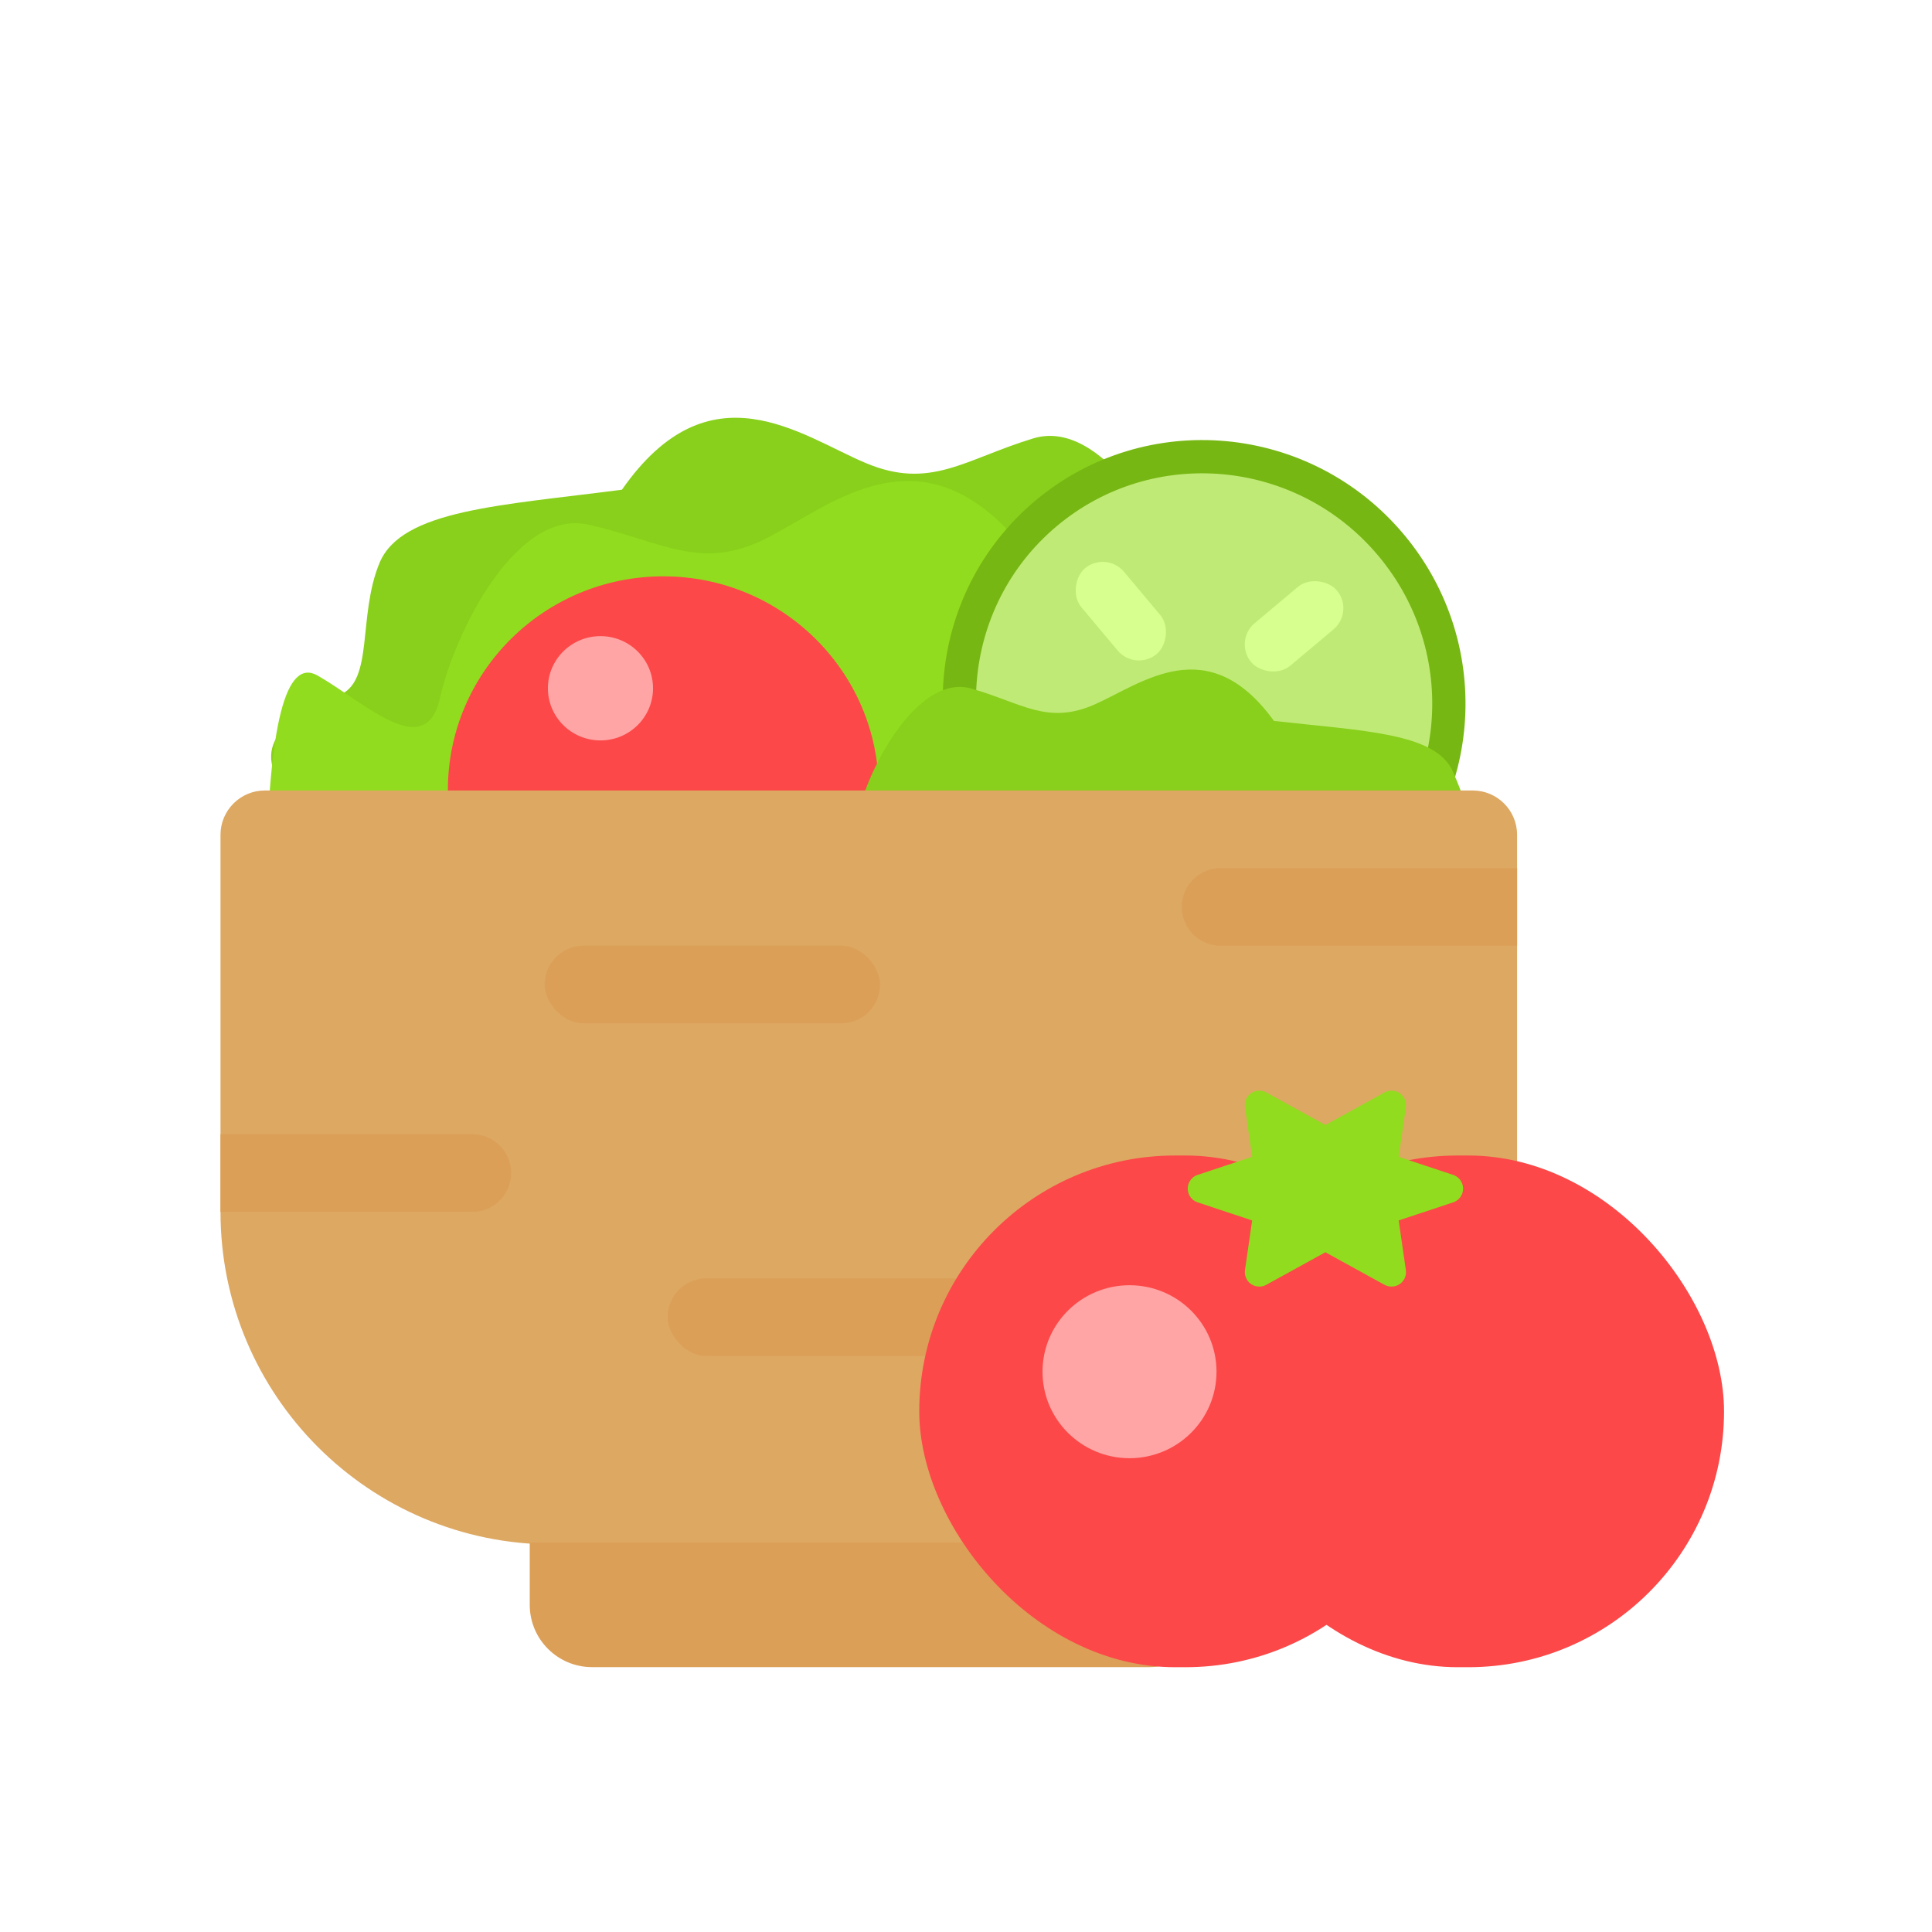
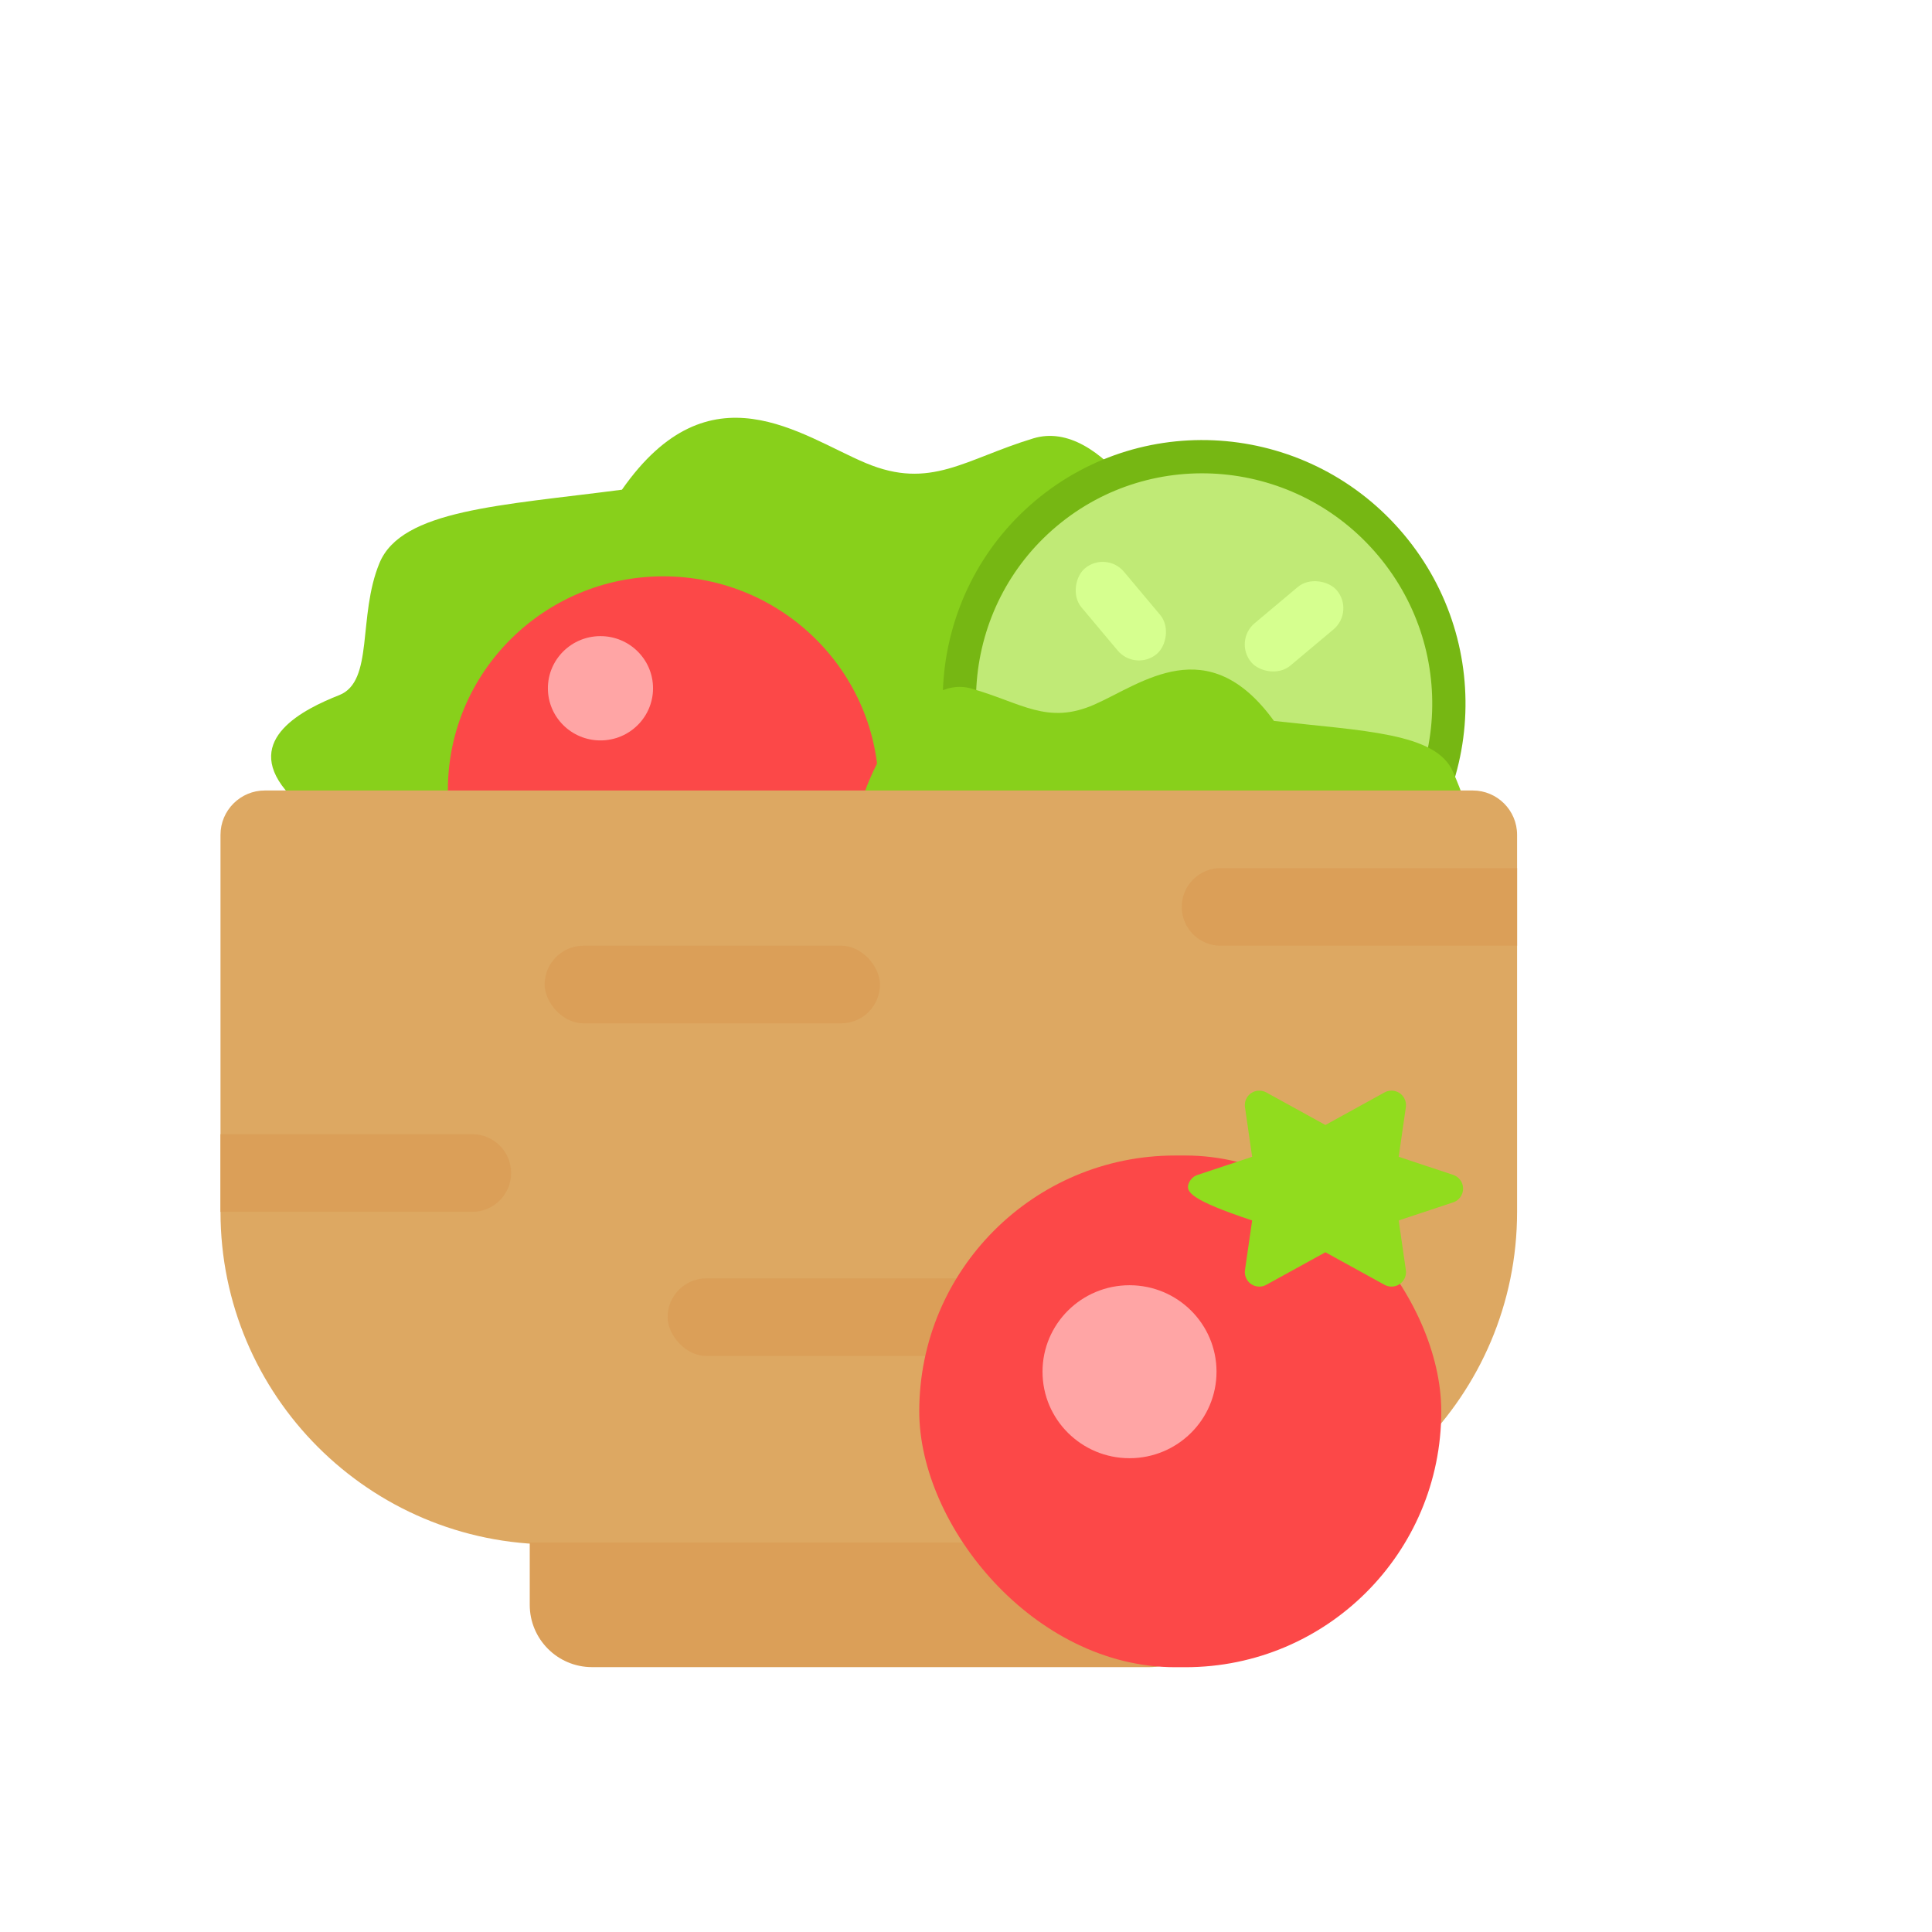
<svg xmlns="http://www.w3.org/2000/svg" xmlns:xlink="http://www.w3.org/1999/xlink" width="124" height="124" viewBox="0 0 124 124">
  <rect x="0" y="0" width="124" height="124" fill="#333333" stroke="none" />
  <defs>
    <rect id="exp_salad-a" width="124" height="124" />
  </defs>
  <g fill="none" fill-rule="evenodd">
    <mask id="exp_salad-b" fill="#fff">
      <use xlink:href="#exp_salad-a" />
    </mask>
    <use fill="#FFF" xlink:href="#exp_salad-a" />
    <g mask="url(#exp_salad-b)">
      <g transform="translate(12 17)">
        <path fill="#88D01B" d="M24.578,43.748 C17.219,41.002 11.087,39.323 10.474,35.664 C9.862,32.004 11.855,28.191 9.862,26.818 C7.869,25.445 4.496,22.699 7.869,20.107 C10.117,18.378 19.98,14.464 37.456,8.363 L77.435,34.454 C72.754,45.733 69.647,50.559 68.115,48.933 C65.816,46.493 63.362,41.917 61.37,45.425 C59.377,48.933 53.55,55.185 49.565,52.898 C45.58,50.611 43.893,48.17 39.448,48.933 C35.003,49.696 28.258,52.898 24.578,43.748 Z" transform="scale(1 -1) rotate(-13 -229.062 0)" />
-         <path fill="#91DC1E" d="M24.8,49.559 C17.069,46.675 10.626,44.911 9.983,41.066 C9.339,37.221 11.433,33.216 9.339,31.774 C7.246,30.332 3.703,27.446 7.246,24.723 C9.608,22.908 19.969,18.795 38.328,12.386 L77.461,43.63 C74.455,52.923 72.147,56.715 70.537,55.006 C68.121,52.443 65.543,47.636 63.45,51.321 C61.357,55.006 55.235,61.575 51.049,59.172 C46.863,56.769 45.09,54.204 40.421,55.006 C35.751,55.808 28.665,59.172 24.8,49.559 Z" transform="rotate(163 41.6 36.037)" />
        <g transform="rotate(50 27.252 74.926)">
          <ellipse cx="15.783" cy="15.656" fill="#C0EA76" fill-rule="nonzero" stroke="#76B713" stroke-width="2.135" rx="15.783" ry="15.656" />
          <g fill="#D6FF8F" transform="translate(4.304 14.233)">
            <rect width="7.174" height="3.558" rx="1.779" />
            <rect width="7.174" height="3.558" x="15.783" rx="1.779" />
          </g>
          <g fill="#D6FF8F" transform="rotate(90 6.514 11.048)">
            <rect width="7.174" height="3.558" rx="1.779" />
            <rect width="7.174" height="3.558" x="15.783" rx="1.779" />
          </g>
        </g>
        <g transform="translate(16.5 19.502)">
          <ellipse cx="14.071" cy="14.203" fill="#FC4848" fill-rule="nonzero" rx="13.825" ry="13.714" />
          <ellipse cx="10.039" cy="7.673" fill="#FFA5A5" fill-rule="nonzero" rx="3.374" ry="3.347" />
        </g>
        <path fill="#88D01B" d="M46.319,51.055 C40.914,49.039 36.41,47.806 35.96,45.118 C33.993,33.588 40.598,26.904 55.777,25.067 L83.136,46.91 C77.581,48.777 74.316,50.569 73.341,52.287 C71.877,54.863 67.597,59.456 64.671,57.776 C61.744,56.096 60.505,54.303 57.24,54.863 C53.975,55.424 49.021,57.776 46.319,51.055 Z" transform="rotate(166 59.379 41.602)" />
        <path fill="#DDA862" d="M4.999,33.735 L82.523,33.735 C84.095,33.735 85.37,35.01 85.37,36.582 L85.37,60.777 C85.37,72.568 75.811,82.126 64.021,82.126 L23.501,82.126 C11.71,82.126 2.152,72.568 2.152,60.777 L2.152,36.582 C2.152,35.01 3.427,33.735 4.999,33.735 Z" />
        <path fill="#DB9F58" d="M85.37 38.717L85.37 43.698 66.339 43.698C64.963 43.698 63.848 42.583 63.848 41.207 63.848 39.832 64.963 38.717 66.339 38.717L85.37 38.717zM2.152 60.777L2.152 55.796 18.314 55.796C19.689 55.796 20.804 56.911 20.804 58.286 20.804 59.662 19.689 60.777 18.314 60.777L2.152 60.777z" />
        <rect width="21.522" height="4.981" x="22.957" y="43.698" fill="#DB9F58" rx="2.491" />
        <rect width="25.109" height="4.981" x="30.848" y="65.047" fill="#DB9F58" rx="2.491" />
        <path fill="#DB9F58" d="M22,82 L65.761,82 L65.761,86 C65.761,88.209 63.97,90 61.761,90 L26,90 C23.791,90 22,88.209 22,86 L22,82 Z" />
        <g transform="translate(47 53)">
          <rect width="33.504" height="32.842" y="4.163" fill="#FC4848" rx="16.421" />
-           <rect width="33.504" height="32.842" x="18.148" y="4.163" fill="#FC4848" rx="16.421" />
-           <path fill="#91DC1E" d="M26.068,10.373 L22.274,12.462 C21.824,12.71 21.259,12.546 21.011,12.096 C20.913,11.919 20.876,11.715 20.905,11.515 L21.365,8.331 L17.869,7.171 C17.382,7.01 17.118,6.483 17.279,5.996 C17.372,5.717 17.59,5.498 17.869,5.406 L21.365,4.246 L20.905,1.062 C20.832,0.554 21.184,0.082 21.693,0.009 C21.893,-0.02 22.097,0.017 22.274,0.115 L26.068,2.204 L29.862,0.115 C30.312,-0.133 30.877,0.031 31.125,0.481 C31.223,0.658 31.26,0.862 31.231,1.062 L30.771,4.246 L34.267,5.406 C34.754,5.568 35.018,6.094 34.857,6.581 C34.764,6.86 34.546,7.079 34.267,7.171 L30.771,8.331 L31.231,11.515 C31.304,12.023 30.952,12.495 30.443,12.568 C30.243,12.597 30.039,12.56 29.862,12.462 L26.068,10.373 Z" />
+           <path fill="#91DC1E" d="M26.068,10.373 L22.274,12.462 C21.824,12.71 21.259,12.546 21.011,12.096 C20.913,11.919 20.876,11.715 20.905,11.515 L21.365,8.331 C17.382,7.01 17.118,6.483 17.279,5.996 C17.372,5.717 17.59,5.498 17.869,5.406 L21.365,4.246 L20.905,1.062 C20.832,0.554 21.184,0.082 21.693,0.009 C21.893,-0.02 22.097,0.017 22.274,0.115 L26.068,2.204 L29.862,0.115 C30.312,-0.133 30.877,0.031 31.125,0.481 C31.223,0.658 31.26,0.862 31.231,1.062 L30.771,4.246 L34.267,5.406 C34.754,5.568 35.018,6.094 34.857,6.581 C34.764,6.86 34.546,7.079 34.267,7.171 L30.771,8.331 L31.231,11.515 C31.304,12.023 30.952,12.495 30.443,12.568 C30.243,12.597 30.039,12.56 29.862,12.462 L26.068,10.373 Z" />
          <ellipse cx="13.495" cy="18.04" fill="#FFA5A5" rx="5.584" ry="5.551" />
        </g>
      </g>
    </g>
  </g>
</svg>